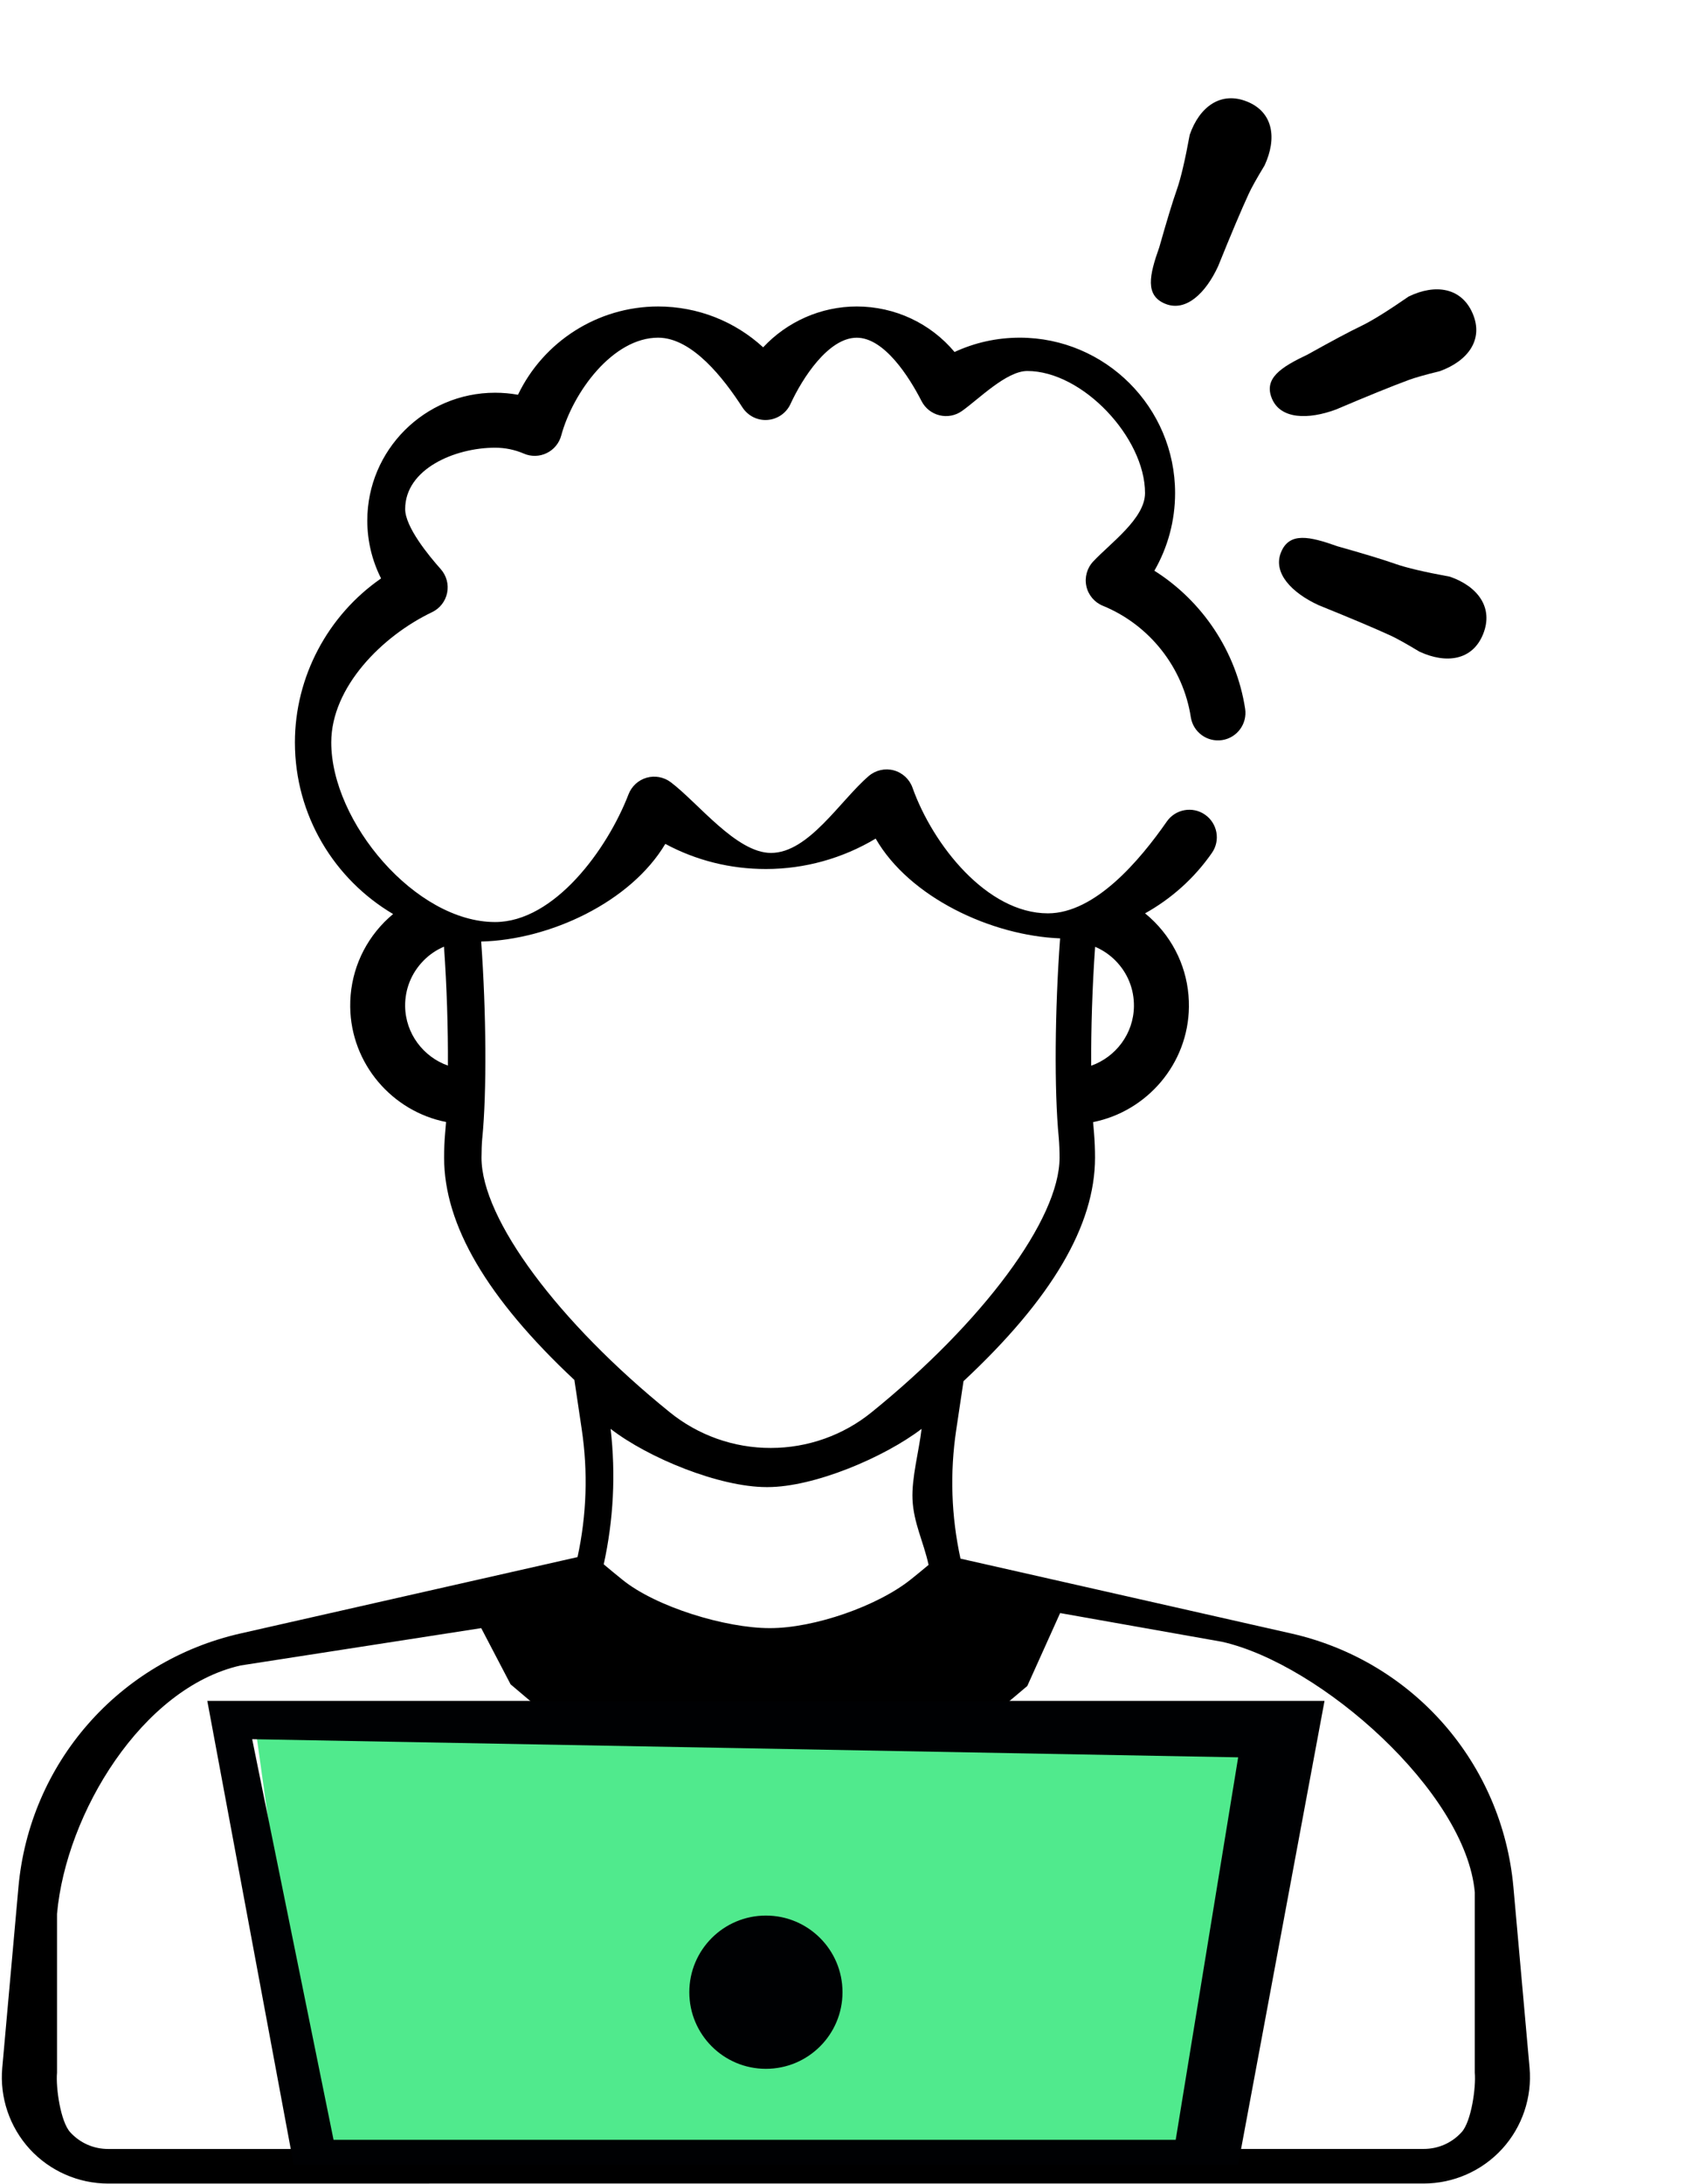
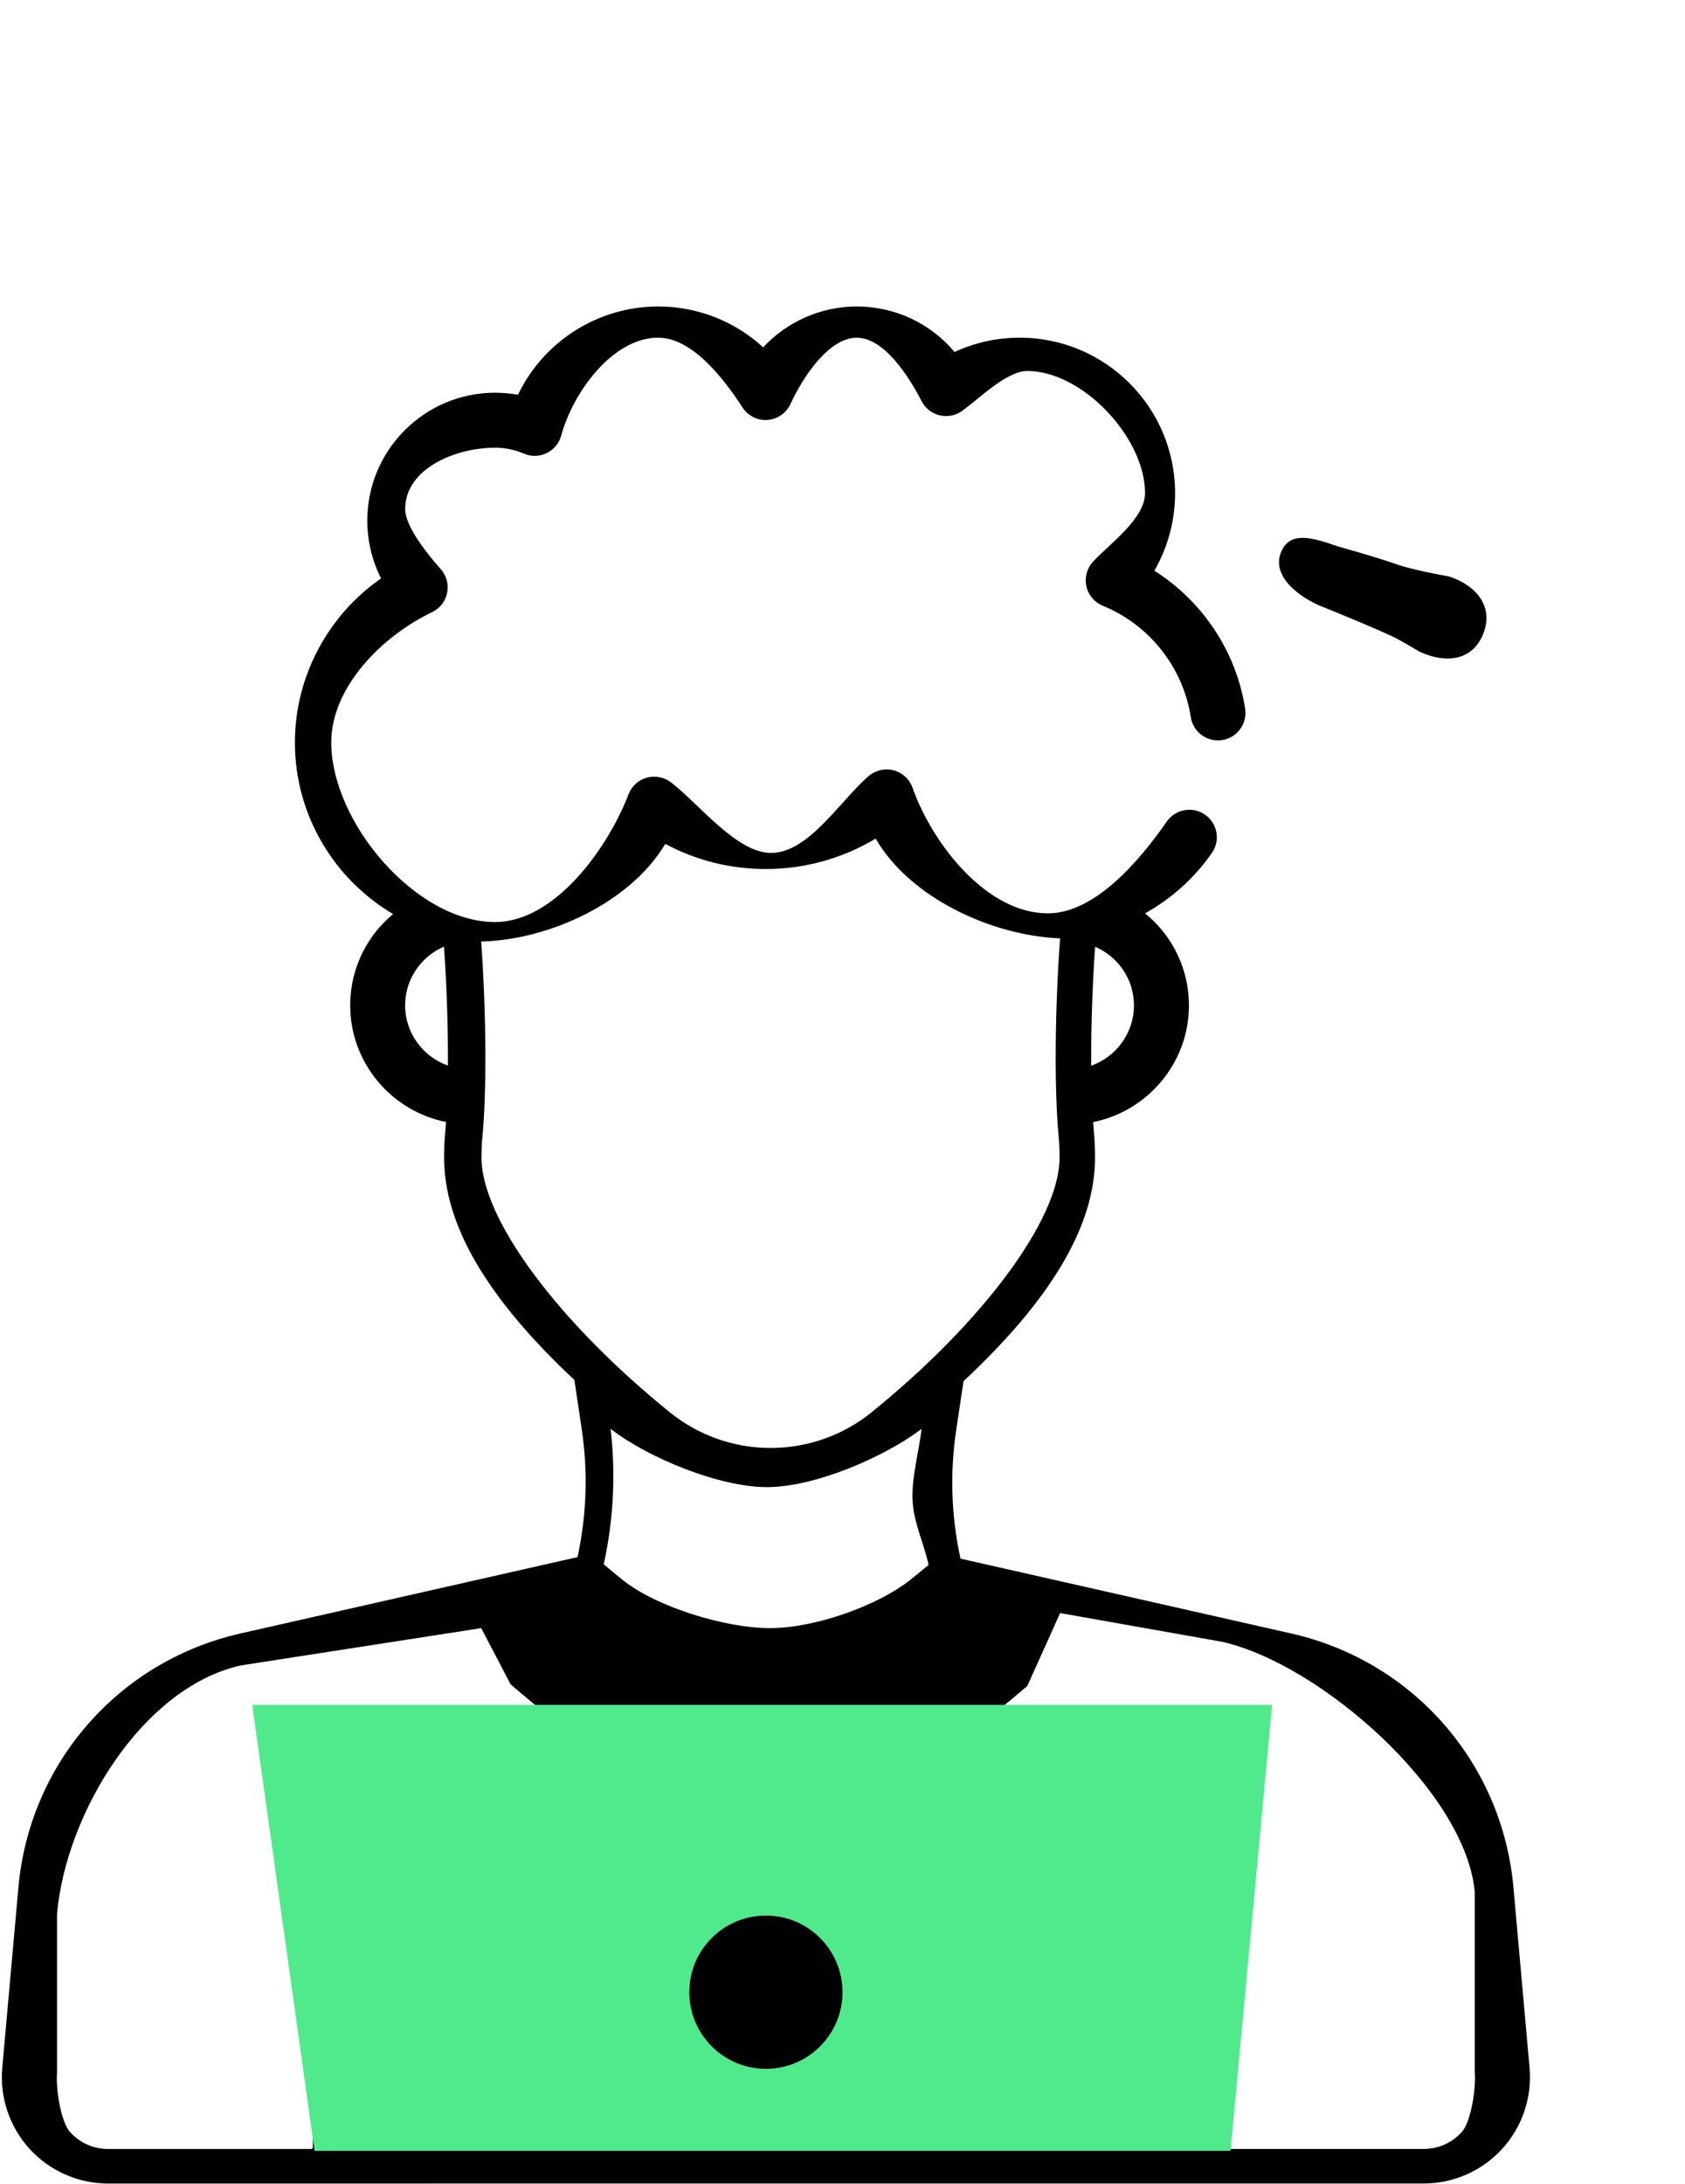
<svg xmlns="http://www.w3.org/2000/svg" width="44" height="57" viewBox="0 0 44 57">
  <g fill="none" fill-rule="evenodd">
    <g>
      <g>
        <g fill="#000" fill-rule="nonzero">
          <path d="M39.941 45.973l-.421-4.708c-.29-3.245-2.622-5.909-5.802-6.628l-8.637-1.954c-.241-1.107-.28-2.236-.111-3.362l.19-1.27c2.307-2.152 3.434-4.07 3.434-5.832 0-.224-.009-.442-.027-.658-.009-.086-.016-.177-.023-.272 1.407-.28 2.484-1.52 2.502-3.005.01-.835-.308-1.623-.895-2.217-.08-.081-.164-.157-.25-.227.684-.381 1.285-.915 1.745-1.577.227-.325.146-.772-.18-.999-.325-.226-.772-.145-.998.18-.705 1.013-1.872 2.396-3.104 2.396-1.589 0-3.003-1.784-3.536-3.28-.079-.222-.263-.392-.491-.453-.228-.06-.472-.005-.652.149-.747.64-1.567 2.007-2.552 2.007-.905 0-1.897-1.302-2.618-1.846-.18-.135-.413-.179-.63-.117-.216.062-.39.222-.472.432-.555 1.442-1.94 3.335-3.485 3.335-2.076 0-4.278-2.613-4.278-4.688 0-1.443 1.328-2.778 2.632-3.4.203-.097.35-.284.394-.506.045-.22-.018-.45-.168-.619-.311-.349-.928-1.098-.928-1.566 0-1.049 1.299-1.602 2.348-1.602.261 0 .514.052.751.154.191.083.409.078.596-.013.187-.09.326-.258.38-.458.309-1.138 1.35-2.555 2.53-2.555.893 0 1.717 1.07 2.202 1.82.143.22.392.347.655.327.26-.019.49-.178.6-.416.31-.674.989-1.73 1.73-1.73.717 0 1.366 1.017 1.693 1.656.095.185.266.32.468.369.202.05.416.009.585-.111.444-.314 1.162-1.045 1.707-1.045 1.445 0 3.075 1.741 3.075 3.186 0 .666-.9 1.301-1.355 1.788-.161.172-.227.413-.177.643.05.231.212.422.43.511 1.217.497 2.097 1.61 2.297 2.906.06.392.427.66.819.6.391-.06.66-.427.6-.819-.23-1.49-1.112-2.807-2.37-3.602.352-.611.541-1.307.541-2.027 0-2.236-1.82-4.056-4.056-4.056-.595 0-1.173.128-1.703.374C24.301.442 23.374 0 22.372 0c-.94 0-1.822.399-2.444 1.066C19.188.386 18.218 0 17.185 0c-1.578 0-2.995.918-3.659 2.304-.196-.035-.396-.053-.598-.053-1.84 0-3.337 1.497-3.337 3.337 0 .53.125 1.046.36 1.51-1.388.96-2.25 2.565-2.25 4.28 0 1.906 1.03 3.575 2.564 4.48-.078.065-.153.134-.225.206-.587.595-.905 1.383-.895 2.218.018 1.485 1.095 2.726 2.503 3.004-.007.1-.015.197-.024.287-.018.203-.027.42-.027.646 0 1.753 1.118 3.662 3.402 5.801l.19 1.276c.168 1.121.131 2.245-.108 3.347l-8.8 1.993c-3.18.72-5.51 3.383-5.8 6.628l-.422 4.71c-.07.773.192 1.545.716 2.119.525.573 1.272.902 2.05.902h8.36c.397 0 .718-.321.718-.717 0-.397-.367-.186-.764-.186H9.604l-.954-6.137c0-.396.678-.717.282-.717-.397 0-.718.32-.718.717l-.046 6.137H2.824c-.38 0-.732-.154-.99-.436-.256-.28-.38-1.176-.345-1.555v-4.146c.234-2.622 2.223-5.901 4.792-6.483l6.285-.975.767 1.467c.291.25.598.507.91.76 1.648 1.34 3.726 2.079 5.851 2.079h.023c2.122 0 4.196-.736 5.838-2.071.298-.241.59-.485.87-.724l.858-1.904 4.23.75c2.57.58 6.364 3.915 6.598 6.538V46.1c.034.379-.089 1.275-.345 1.555-.258.282-.61.436-.99.436h-5.39v-6.137c0-.396-.321-.718-.718-.718-.396 0 .283.322.283.718l-.883 6.137H8.773c-.396 0-.671-.21-.671.186s.32.717.717.717h28.357c.777 0 1.524-.329 2.049-.903.524-.573.785-1.345.716-2.119zM23.808 33.207c-.881.717-2.555 1.29-3.694 1.29h-.02c-1.138 0-2.962-.548-3.846-1.267-.164-.133-.326-.266-.483-.398.256-1.165.316-2.35.18-3.536.979.758 2.837 1.52 4.075 1.52h.022c1.225 0 3.052-.779 4.023-1.52-.065.57-.262 1.273-.237 1.84.028.618.286 1.1.42 1.71-.143.12-.29.24-.44.361zm4.686-13.39c-.006-.964.03-2.07.102-3.104.197.083.379.206.534.363.316.32.486.742.48 1.191-.008.715-.475 1.323-1.116 1.55zM11.06 17.073c.155-.157.337-.28.534-.363.073 1.033.108 2.139.102 3.104-.64-.226-1.108-.834-1.117-1.55-.005-.448.166-.871.481-1.19zm1.534 4.633c.119-1.216.104-3.27-.029-5.13 1.795-.044 3.903-1.03 4.808-2.549.803.432 1.697.656 2.626.656 1.015 0 2.006-.278 2.867-.794.882 1.533 3.017 2.534 4.816 2.604-.138 1.879-.155 3.975-.035 5.2.014.166.021.343.021.526 0 1.606-2.01 4.299-4.906 6.642-.74.602-1.673.933-2.63.933h-.008c-.957.003-1.896-.33-2.64-.936-2.894-2.34-4.911-5.033-4.911-6.64 0-.183.007-.358.02-.512z" transform="translate(-800 -2722) translate(800 2724) translate(0 6)" />
        </g>
        <path fill="#50EA8D" d="M6.586 42.5L33.219 42.5 32.132 54.142 8.214 54.142z" transform="translate(-800 -2722) translate(800 2724)" />
        <g fill="#000103" fill-rule="nonzero">
-           <path d="M29.587.396H.413L2.668 12.5h24.664L29.587.396zM27.332 1.87l-1.631 9.983H3.71L1.585 1.396l25.746.474z" transform="translate(-800 -2722) translate(800 2724) translate(5 42)" />
          <path d="M15 6c-1.105 0-2 .895-2 2s.895 2 2 2 2-.895 2-2-.895-2-2-2z" transform="translate(-800 -2722) translate(800 2724) translate(5 42)" />
        </g>
        <g fill="#000" fill-rule="nonzero">
-           <path d="M8.568 0c-.742 0-1.104.592-1.065 1.365.136.66.21 1.142.224 1.446.015.339.062.863.139 1.575.032.773.122 1.307.7 1.307.58 0 .874-.654.91-1.427 0-.898.01-1.582.033-2.052.008-.173.043-.453.106-.841C9.654.6 9.309 0 8.568 0z" transform="translate(-800 -2722) translate(800 2724) rotate(67 18.839 25.672)" />
          <path d="M14.364 2.179c-.741 0-1.103.591-1.065 1.364.136.66.21 1.143.224 1.447.015.338.062.863.14 1.574.032.773.121 1.308.7 1.308.58 0 .873-.654.91-1.427 0-.898.01-1.582.032-2.052.009-.173.044-.453.106-.842.04-.773-.305-1.372-1.047-1.372z" transform="translate(-800 -2722) translate(800 2724) rotate(67 18.839 25.672) rotate(45 14.355 5.025)" />
-           <path d="M3.187 2.433c-.742 0-1.104.592-1.065 1.365.136.66.21 1.142.224 1.447.015.338.062.863.139 1.574.032.773.122 1.308.7 1.308.58 0 .874-.654.91-1.428 0-.897.01-1.581.033-2.052.008-.172.043-.453.106-.84.039-.774-.306-1.374-1.047-1.374z" transform="translate(-800 -2722) translate(800 2724) rotate(67 18.839 25.672) rotate(-45 3.178 5.28)" />
        </g>
      </g>
    </g>
  </g>
</svg>